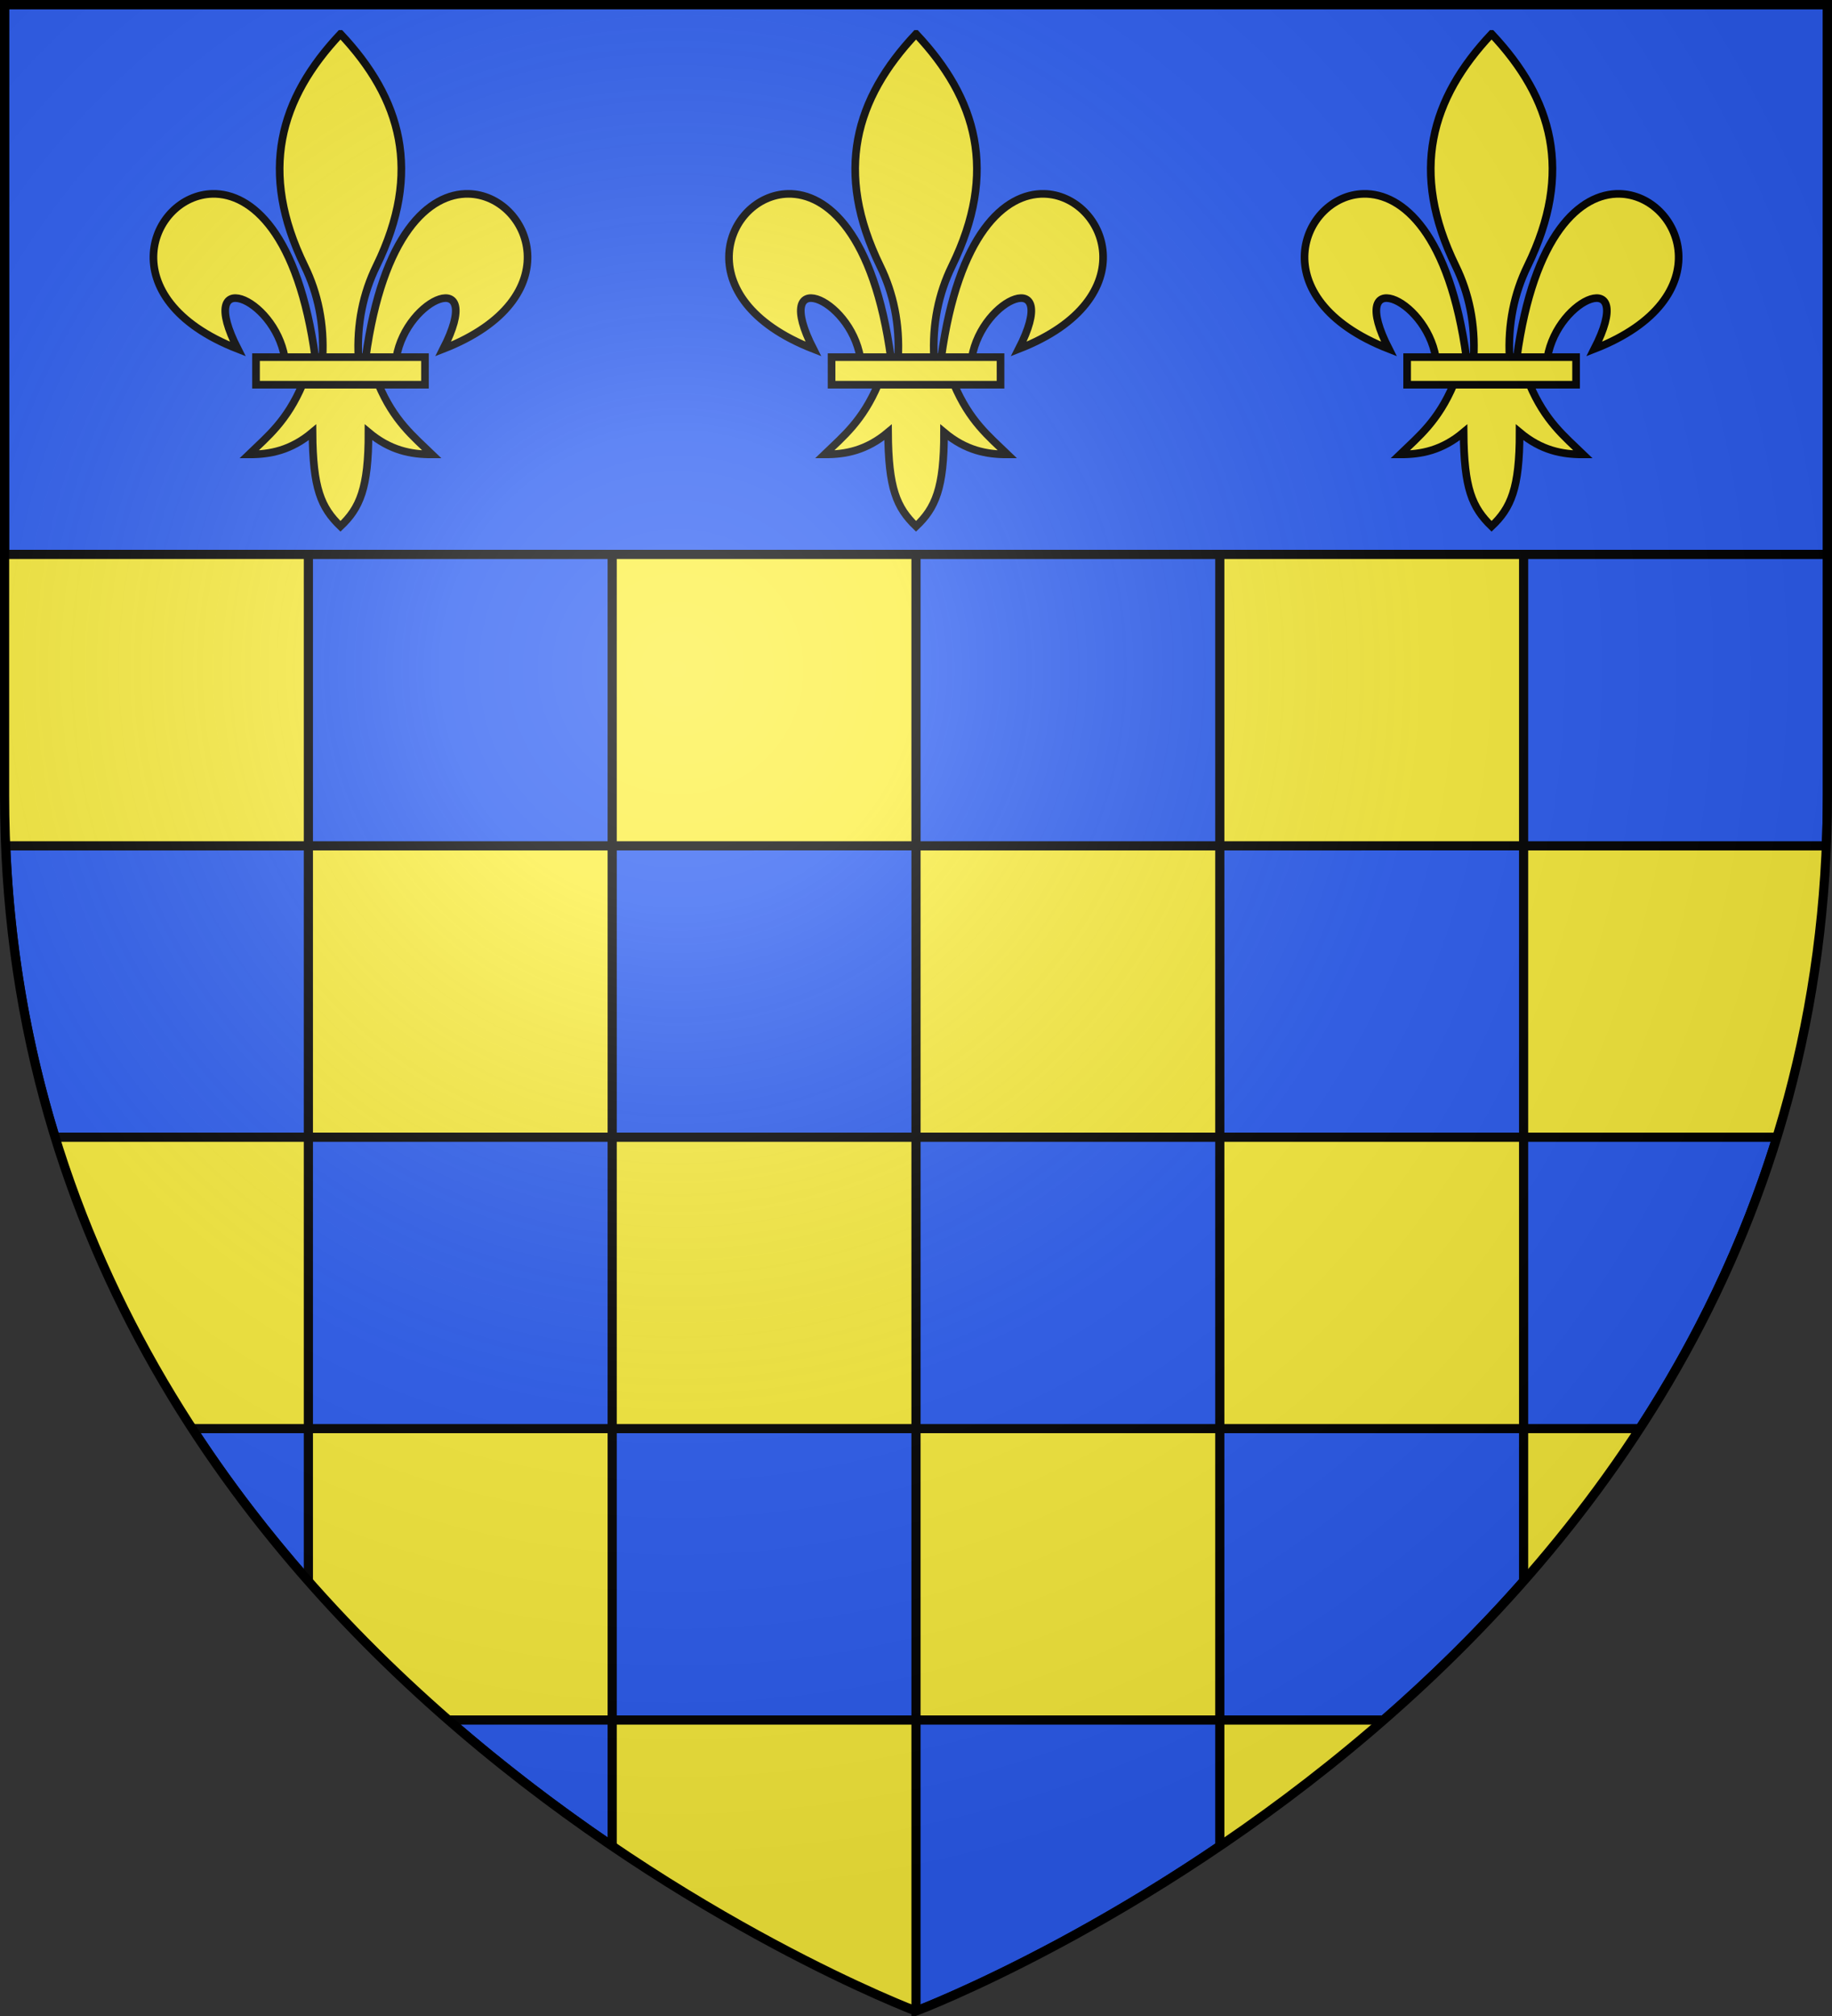
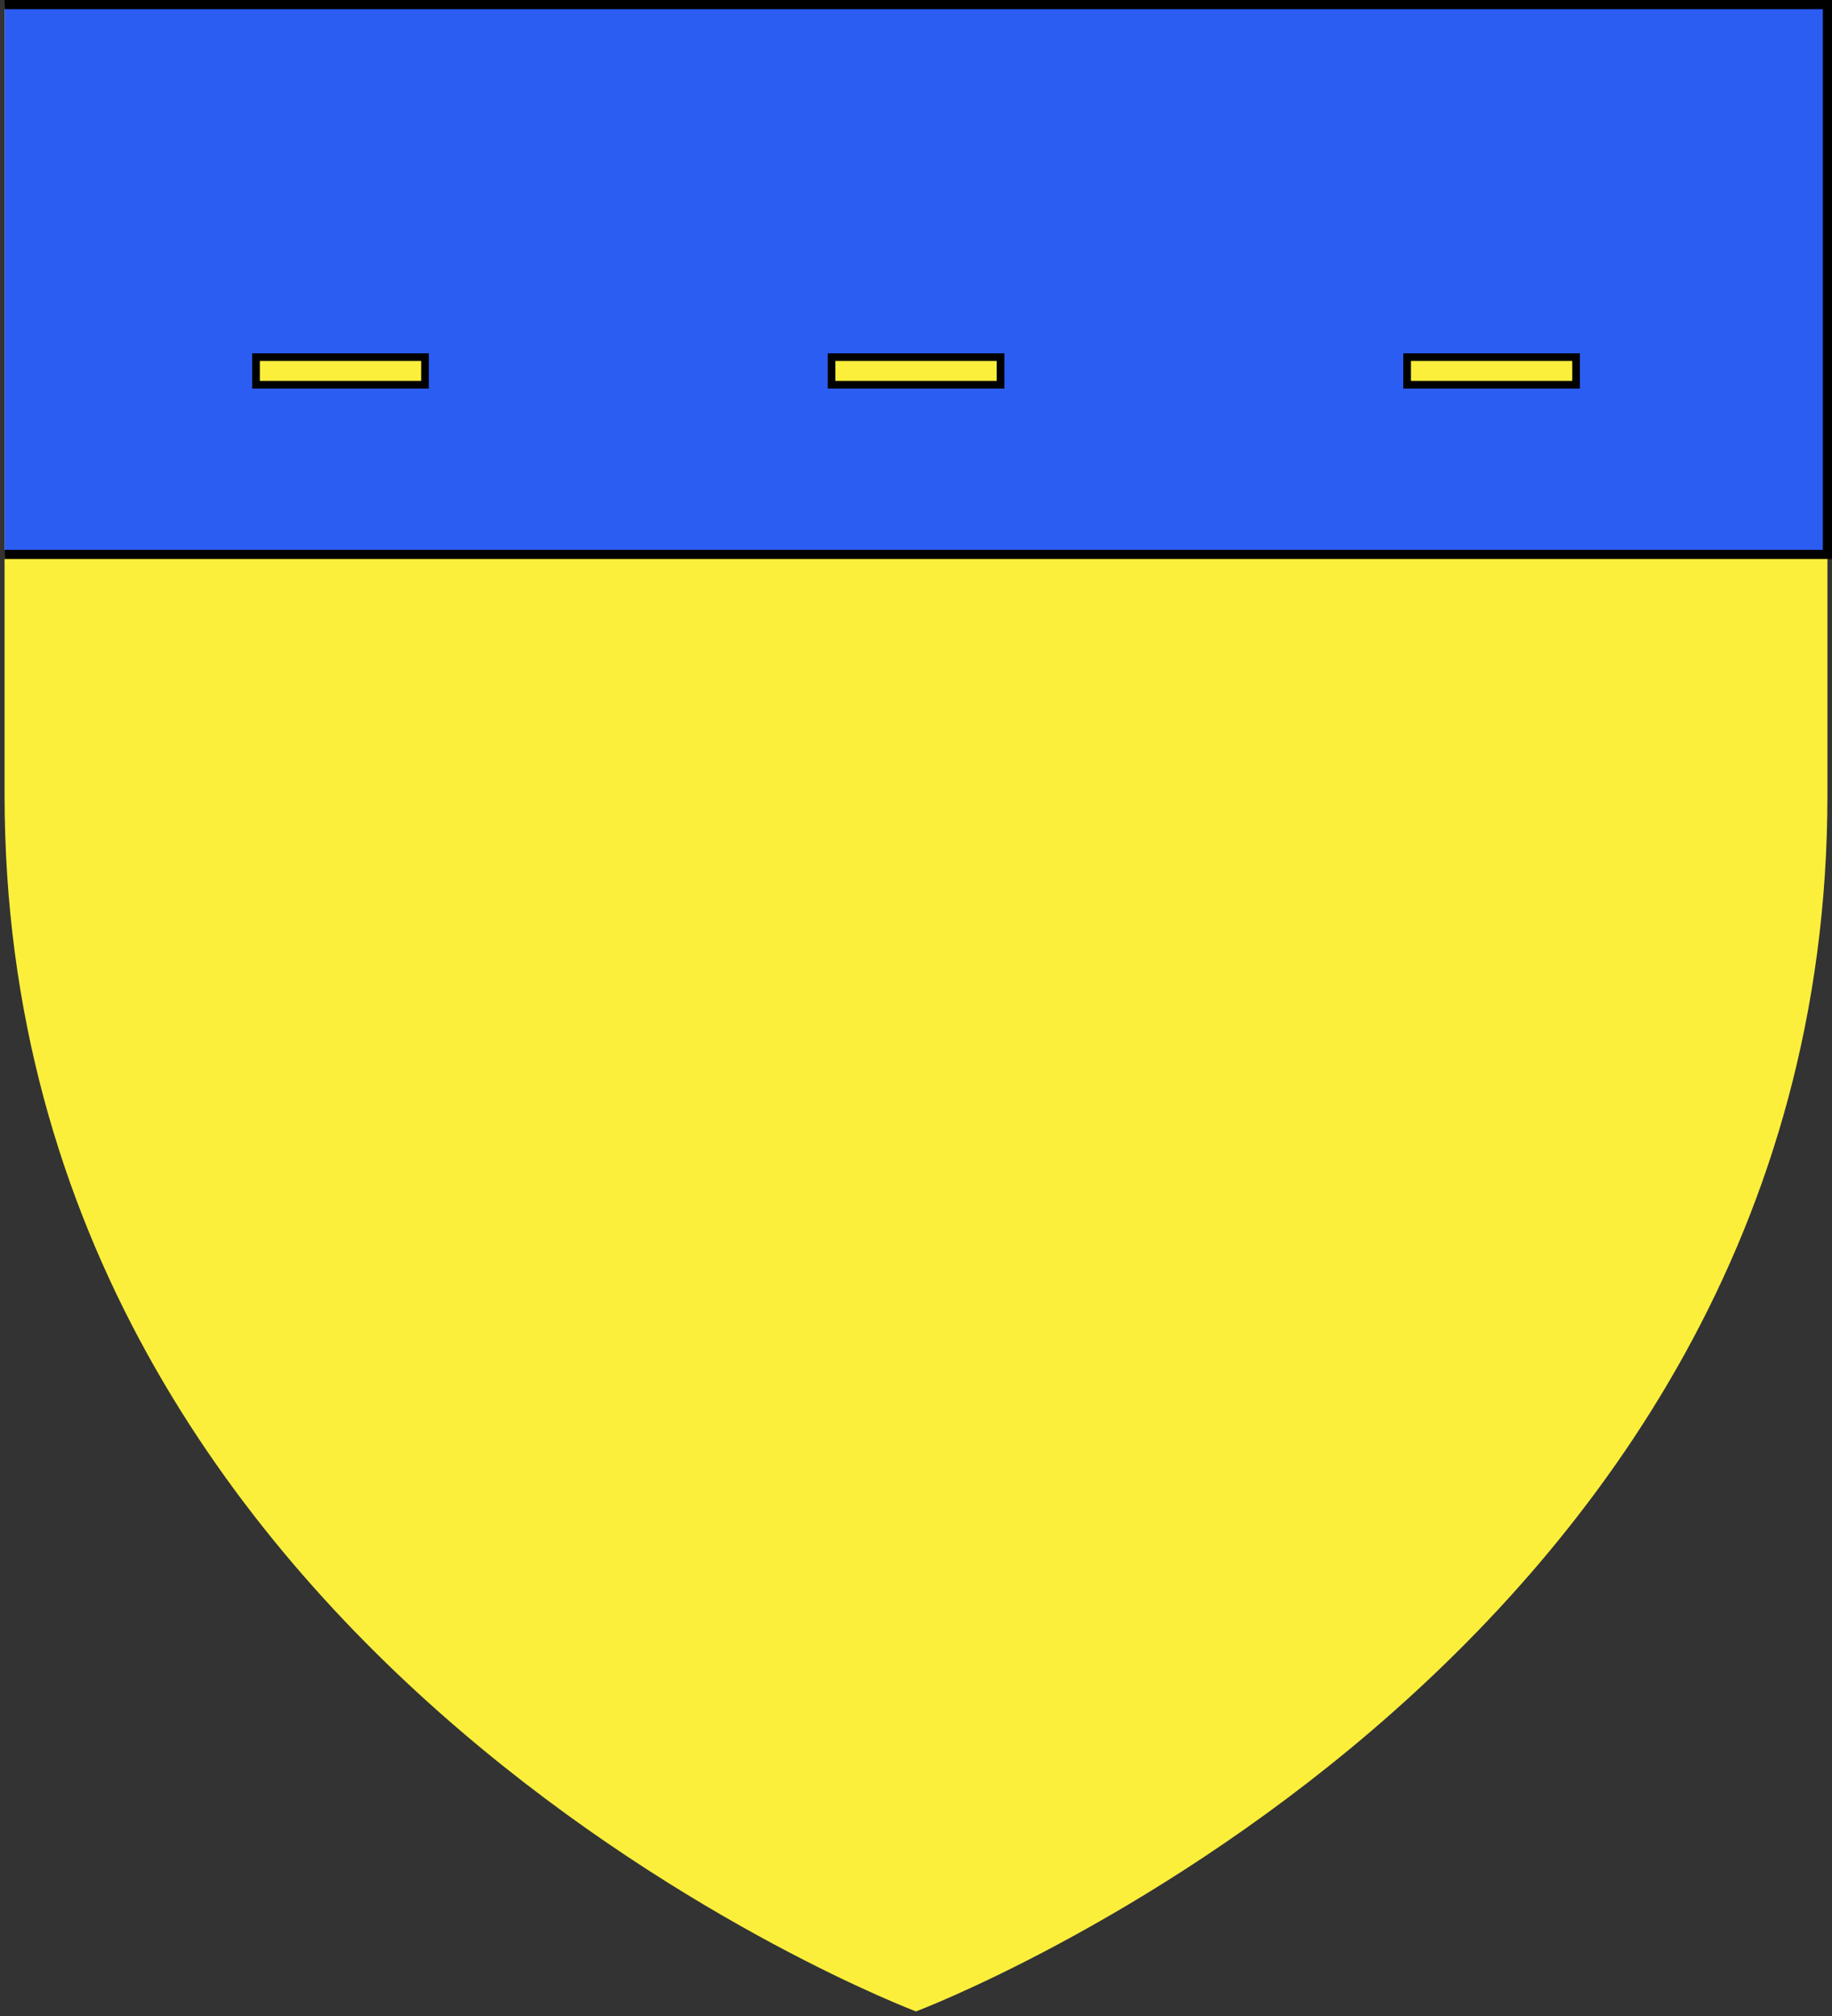
<svg xmlns="http://www.w3.org/2000/svg" xmlns:xlink="http://www.w3.org/1999/xlink" width="600" height="660">
  <rect width="100%" height="100%" fill="#333333" stroke="none" />
  <radialGradient id="c" cx="221.445" cy="226.331" r="300" gradientTransform="matrix(1.353 0 0 1.35 -77.63 -86.514)" gradientUnits="userSpaceOnUse">
    <stop offset="0" stop-color="#fff" stop-opacity=".314" />
    <stop offset=".19" stop-color="#fff" stop-opacity=".251" />
    <stop offset=".6" stop-color="#6b6b6b" stop-opacity=".125" />
    <stop offset="1" stop-opacity=".125" />
  </radialGradient>
  <clipPath id="b">
-     <path d="M300 658.397S1.5 545.98 1.5 260.277V1.5h597v258.778c0 285.7-298.5 398.12-298.5 398.12z" />
-   </clipPath>
+     </clipPath>
  <path fill="#fcef3c" fill-rule="evenodd" d="M300 658.5s298.5-112.436 298.5-398.182V1.5H1.5v258.818C1.5 546.064 300 658.5 300 658.5z" />
-   <path fill="#2b5df2" stroke="#000" stroke-width="3" d="M1.5 1.5h597v180H1.5z" />
+   <path fill="#2b5df2" stroke="#000" stroke-width="3" d="M1.5 1.5h597v180H1.5" />
  <g id="a" fill="#fcef3c" stroke="#000" stroke-width="1.319">
-     <path fill-rule="evenodd" d="M58.404 30.003c10.624.254 17.914 18.078-4.38 26.78 7.368-14.436-6.306-9.002-8.108 1.487h-5.281c2.918-21.306 10.964-28.43 17.77-28.267zm-28.67 32.88c-2.69 6.35-6.01 8.985-9.239 12.106 3.619.016 7.22-.679 10.958-3.814.064 9.675 1.472 12.982 4.833 16.232 3.323-3.149 4.845-6.547 4.834-16.232 3.737 3.135 7.34 3.83 10.958 3.814-3.228-3.121-6.55-5.757-9.24-12.107zm6.552-60.497c-10.503 11.151-14.16 23.801-6.2 40.084 2.304 4.713 3.409 10.027 3.1 15.8h6.2c-.308-5.773.797-11.087 3.1-15.8 7.96-16.283 4.304-28.933-6.2-40.084zM14.168 30.003c-10.623.254-17.914 18.078 4.381 26.78-7.368-14.436 6.305-9.002 8.108 1.487h5.281c-2.918-21.306-10.964-28.43-17.77-28.267z" transform="matrix(1.897 0 0 1.896 42.682 6.582)" />
    <path d="M21.701 58.196h29.17v4.76h-29.17z" transform="matrix(1.897 0 0 1.896 42.682 6.582)" />
  </g>
  <use xlink:href="#a" width="100%" height="100%" transform="translate(188.5)" />
  <use xlink:href="#a" width="100%" height="100%" transform="translate(377)" />
  <path fill="#2b5df2" stroke="#000" stroke-dashoffset="3.245" stroke-width="3" d="M101 181.51v95.398h99.5V181.51zm99.5 95.398v95.399H300v-95.399zm99.5 0h99.5V181.51H300zm99.5 0v95.399H499v-95.399zm99.5 0h99.145c.225-5.48.355-11.018.355-16.63V181.51H499zm0 95.399v95.396h38.025c18.395-28.277 34.026-60.008 44.924-95.396zm0 95.396h-99.5v95.399h53.625c15.575-13.583 31.092-28.707 45.875-45.483zm-99.5 95.399H300v95.294s44.702-16.847 99.5-54.037zm-99.5 0v-95.399h-99.5v95.399zm-99.5 0h-53.625c18.16 15.836 36.388 29.56 53.625 41.257zm0-95.399v-95.396H101v95.396zm-99.5 0H62.975C74.7 485.728 87.545 502.35 101 517.62zm0-95.396v-95.399H1.855c1.418 34.375 7.185 66.138 16.196 95.399zm199 95.396h99.5v-95.396H300z" clip-path="url(#b)" />
-   <path fill="url(#c)" fill-rule="evenodd" d="M300 658.5s298.5-112.436 298.5-398.182V1.5H1.5v258.818C1.5 546.064 300 658.5 300 658.5z" />
-   <path fill="none" stroke="#000" stroke-width="3" d="M300 658.397S1.5 545.98 1.5 260.277V1.5h597v258.778c0 285.7-298.5 398.12-298.5 398.12z" />
</svg>